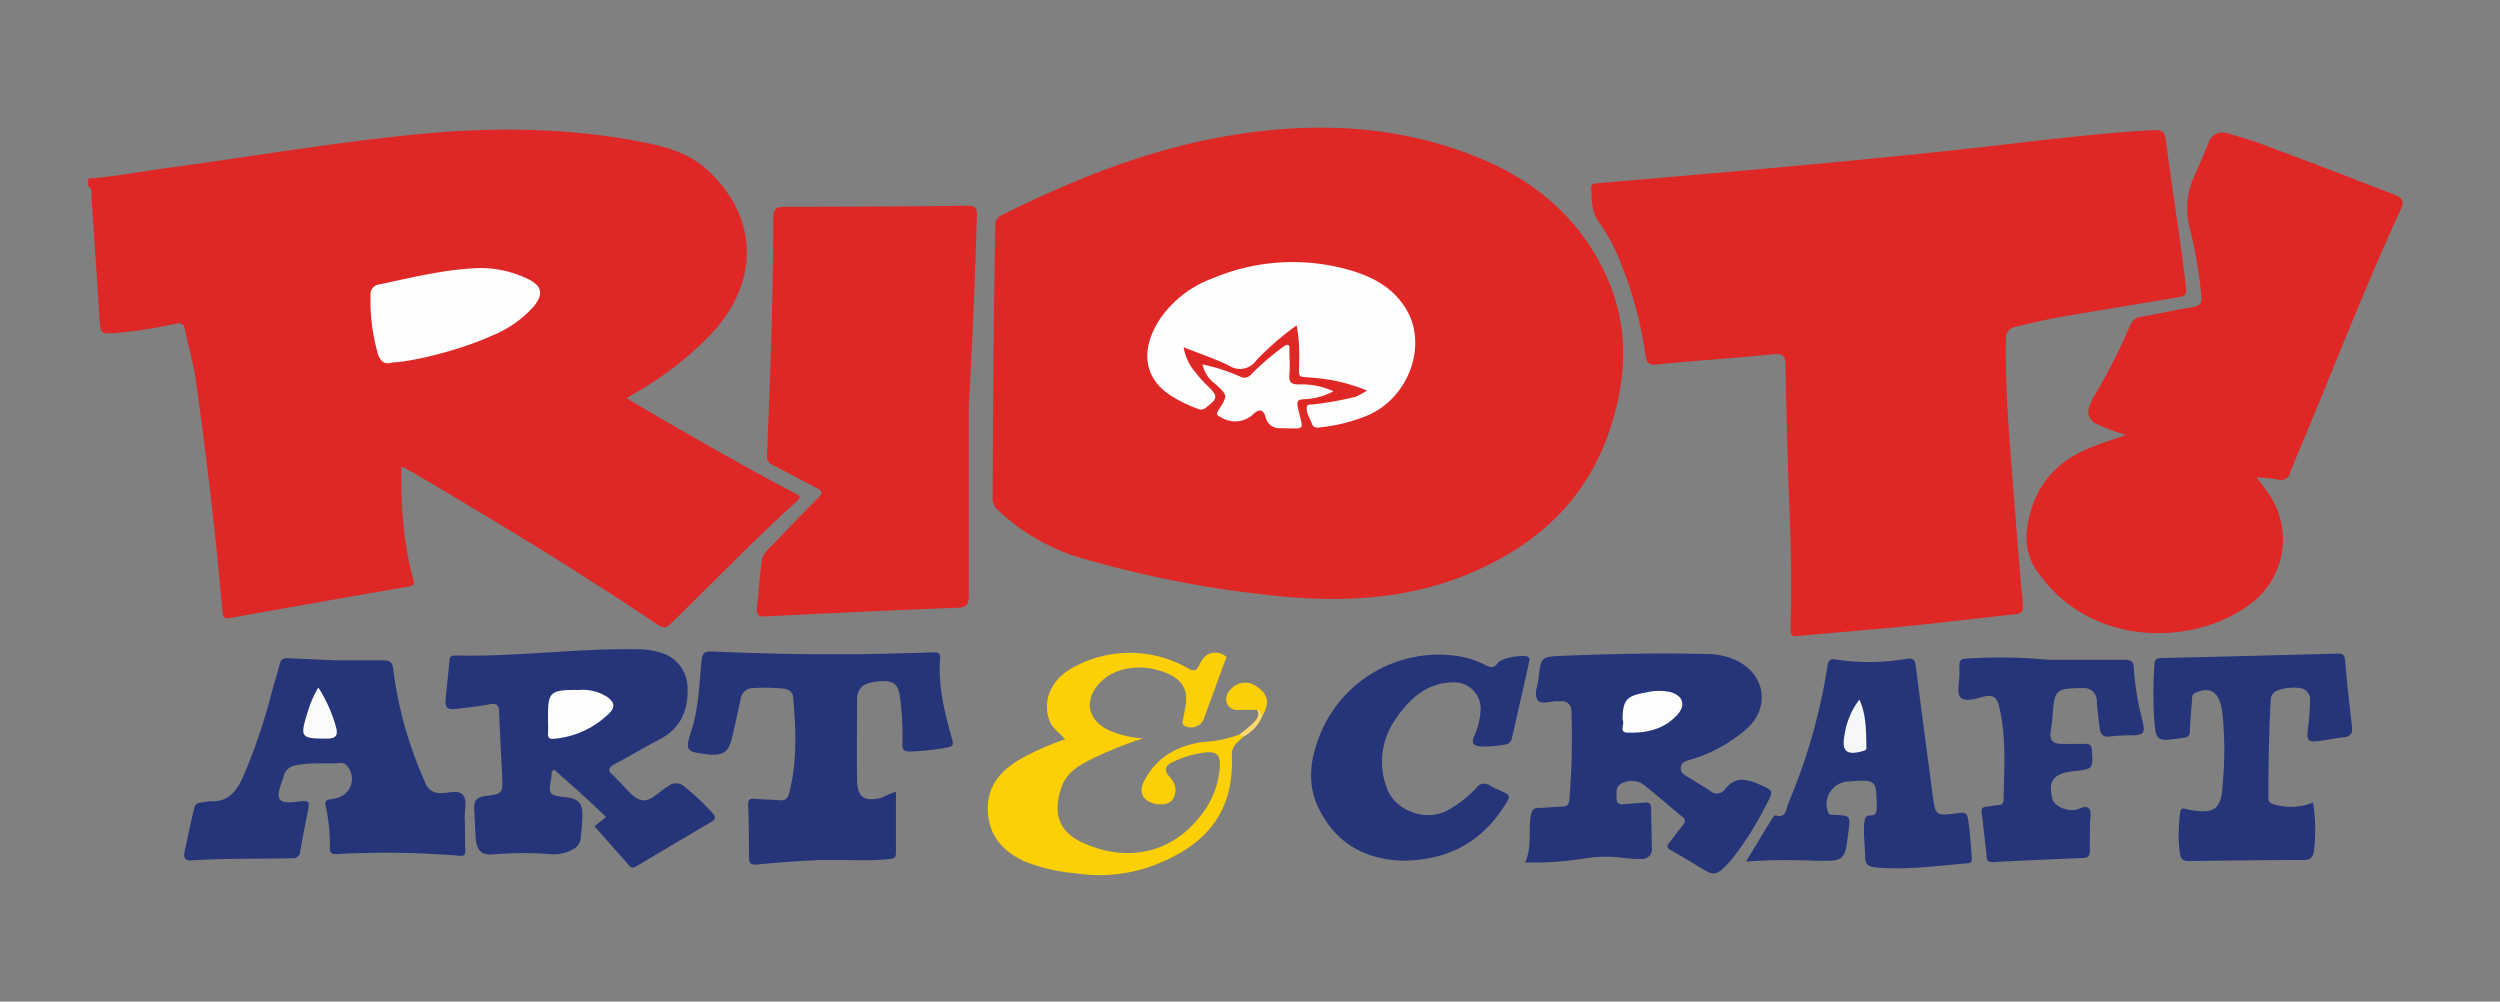
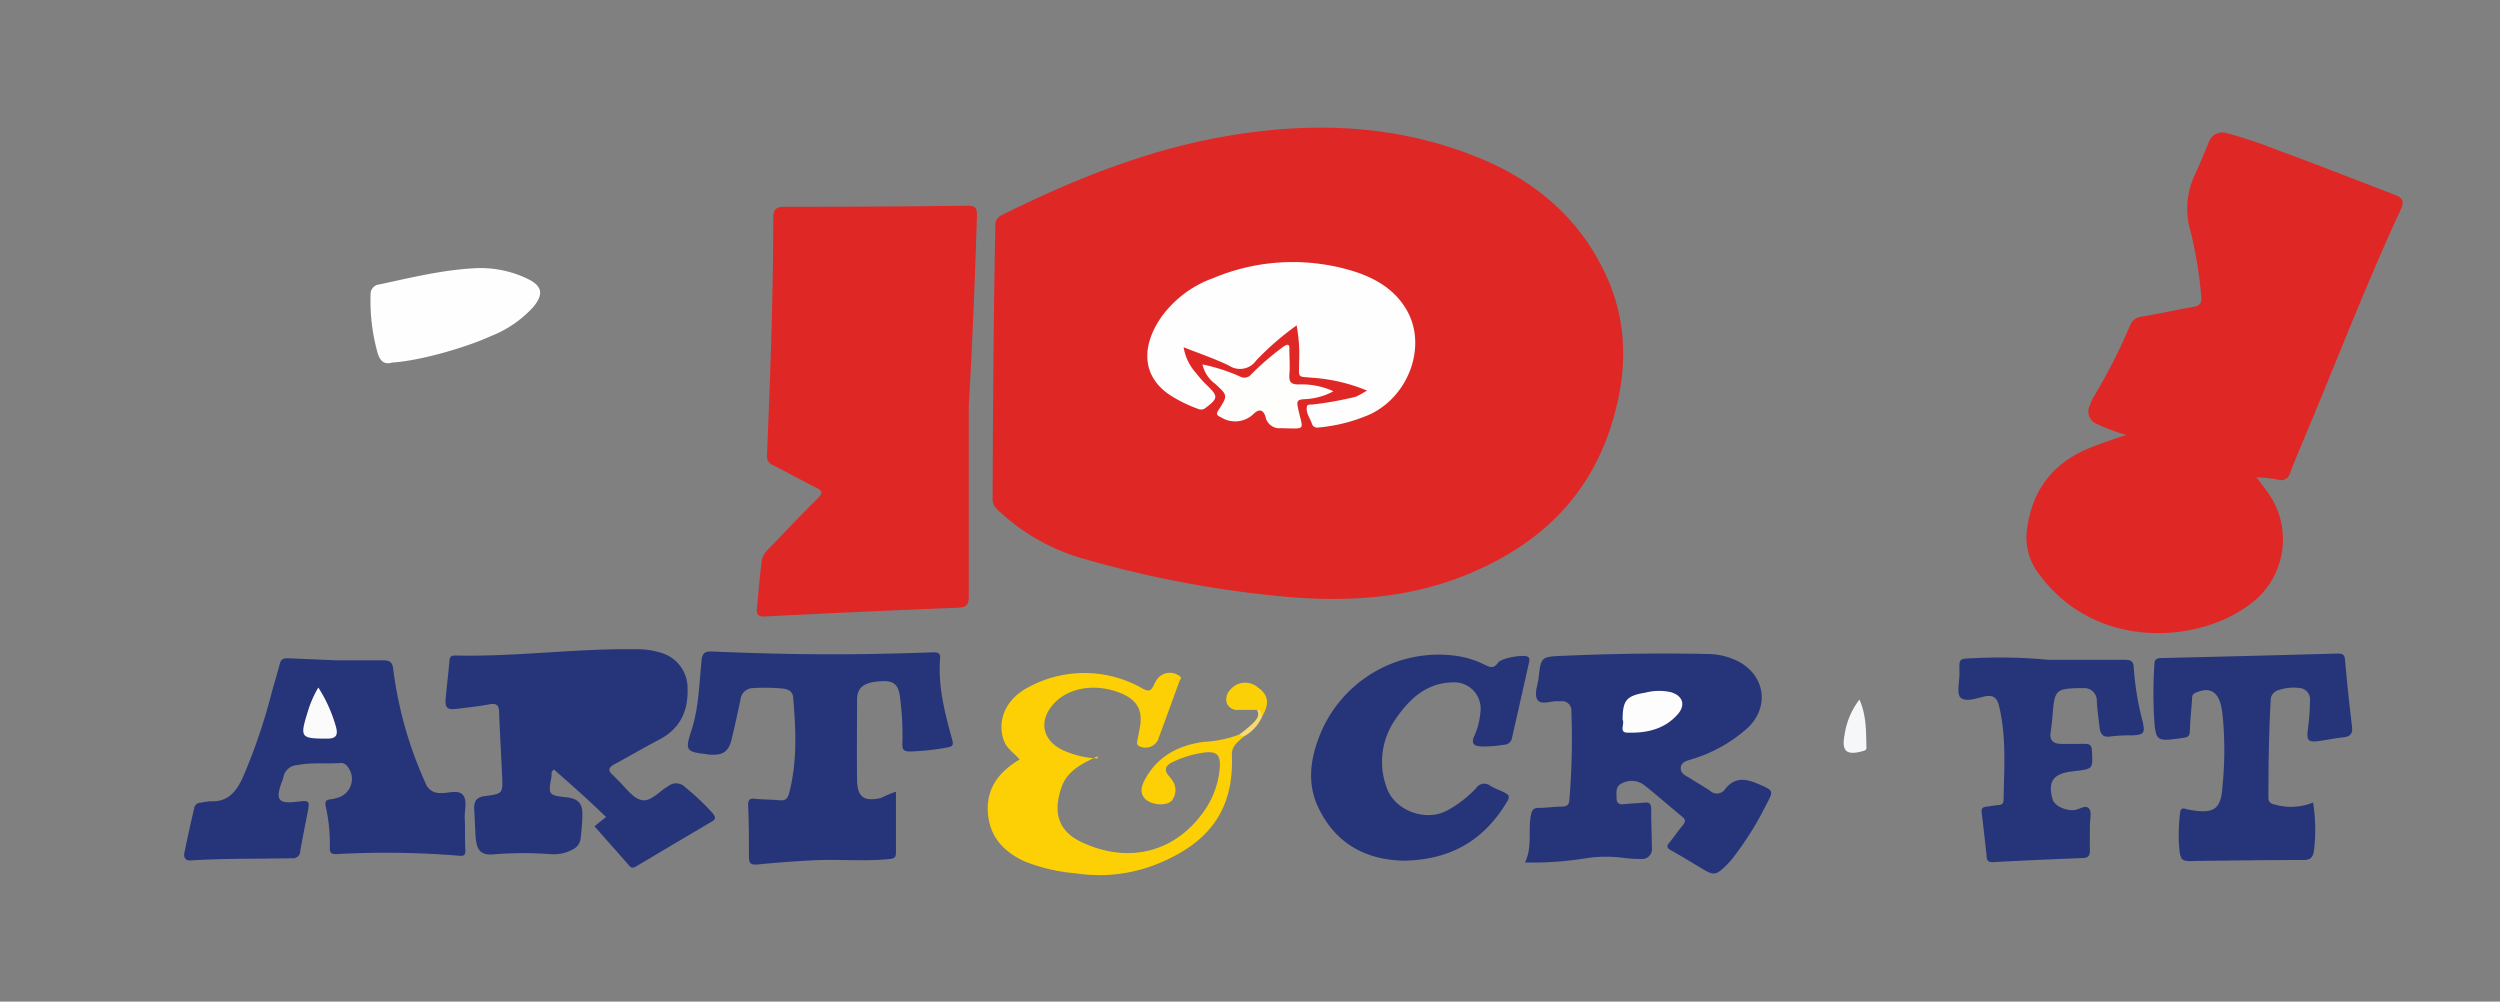
<svg xmlns="http://www.w3.org/2000/svg" id="Layer_1" data-name="Layer 1" viewBox="0 0 400 160.26">
  <rect x="0" y="0" width="400" height="160.26" fill="#808080" stroke="none" />
  <defs>
    <style>
      .cls-1 {
        fill: #de2726;
      }

      .cls-2 {
        fill: #df2726;
      }

      .cls-3 {
        fill: #26347a;
      }

      .cls-4 {
        fill: #263479;
      }

      .cls-5 {
        fill: #fcd005;
      }

      .cls-6 {
        fill: #fcd007;
      }

      .cls-7 {
        fill: #f9da6d;
      }

      .cls-8 {
        fill: #fefefe;
      }

      .cls-9 {
        fill: #fefefd;
      }

      .cls-10 {
        fill: #fdfdfd;
      }

      .cls-11 {
        fill: #fbfbfc;
      }

      .cls-12 {
        fill: #f6f7f9;
      }
    </style>
  </defs>
  <g>
-     <path class="cls-1" d="M14.11,28.56c4.16-.28,8.25-1.09,12.37-1.64C39.33,25.18,52.13,23,65,21.66c12.46-1.33,25-1.39,37.38,1,4,.75,7.86,1.77,10.93,4.65,7.87,7.38,8.26,17.33,1,25.56a52.55,52.55,0,0,1-13.07,10.23c-.26.15-.51.32-1,.6,2.18,1.29,4.22,2.53,6.29,3.71,6.88,3.94,13.73,7.91,20.76,11.56.78.4.89.61.18,1.25-6.92,6.24-13.38,13-20.05,19.47-.79.77-1.23.92-2.25.23-13.1-8.84-26.65-17-40.27-25-.13-.07-.29-.1-.69-.25,0,3,0,5.78.3,8.62a47.88,47.88,0,0,0,1.63,9.42c.25.83-.06,1-.85,1.16q-14.22,2.44-28.43,5c-1,.19-1.17-.11-1.26-1Q33.95,79.3,31.33,60.88c-.39-2.74-1.18-5.42-1.73-8.14-.19-.94-.62-1.1-1.51-.94a77.24,77.24,0,0,1-9.91,1.51c-2,.08-2.1,0-2.23-2-.44-6.62-.86-13.24-1.31-19.86,0-.58.14-1.27-.53-1.66Z" />
    <path class="cls-2" d="M159.26,36.27a1.71,1.71,0,0,1,1-1.84C171.36,28.91,182.79,24.27,195,22c13.9-2.56,27.68-2.29,41,3,9.5,3.75,16.92,9.94,21.14,19.44,3.31,7.44,3.21,15.08.91,22.79C254.47,79.47,246.18,87.27,234.55,92c-9.22,3.73-18.75,4.32-28.52,3.51a172.86,172.86,0,0,1-33.6-6.39,32.94,32.94,0,0,1-12.9-7.64,2.26,2.26,0,0,1-.71-1.92S158.9,51.9,159.26,36.27Z" />
-     <path class="cls-2" d="M286.17,77.84c-.14-5.45-.37-12.4-.49-19.35,0-1.5-.37-2-2-1.81-6.2.64-12.41,1-18.61,1.64-1.3.12-1.63-.33-1.79-1.48a62.12,62.12,0,0,0-3.84-14.43,28.53,28.53,0,0,0-3.57-6.81c-1.29-1.68-1.13-3.55-1.28-5.41-.06-.84.55-.83,1.14-.88l21.68-1.88c12.4-1.09,24.79-2.26,37.17-3.61,10-1.09,20-2.46,30.09-3,1.25-.06,1.7.29,1.86,1.52,1,8,2.36,15.88,3.25,23.86.11,1-.28,1.2-1.11,1.33Q339.81,49,331,50.48c-2.79.47-5.56,1.08-8.31,1.76a1.89,1.89,0,0,0-1.74,2.15c-.14,7.63.51,15.22,1.1,22.82.5,6.46,1,12.92,1.6,19.38.12,1.25-.2,1.59-1.35,1.71-5.68.6-11.34,1.3-17,1.87s-11.27,1-16.91,1.53c-1.93.17-1.93.16-1.88-1.67C286.66,93.13,286.56,86.23,286.17,77.84Z" />
    <path class="cls-2" d="M340.19,69.59a30.77,30.77,0,0,1-4.68-1.75,2.13,2.13,0,0,1-1.12-3,6.77,6.77,0,0,1,.55-1.26,92.48,92.48,0,0,0,5.88-11.52,2.18,2.18,0,0,1,1.81-1.39c2.79-.47,5.56-1.1,8.35-1.57,1-.18,1.33-.61,1.23-1.63a68.29,68.29,0,0,0-1.69-10.35,12.68,12.68,0,0,1,.53-8.87c.83-1.77,1.56-3.58,2.31-5.38a2.33,2.33,0,0,1,3.08-1.52A70.3,70.3,0,0,1,364.36,24c6.28,2.3,12.5,4.75,18.74,7.14,1.12.43,1.7.92,1.06,2.3-4.81,10.34-9,21-13.33,31.51-1.46,3.56-3,7.11-4.41,10.68a1.47,1.47,0,0,1-2,1.09,28.2,28.2,0,0,0-3.38-.35l1.58,2.12a12.84,12.84,0,0,1-2.79,18.31c-8.64,6.39-24.72,6.93-33.36-4.67a9.56,9.56,0,0,1-2.2-7c.75-6.82,4.37-11.37,10.78-13.73C336.64,70.77,338.24,70.26,340.19,69.59Z" />
    <path class="cls-2" d="M155,65c0,10.14,0,20.28,0,30.42,0,1.43-.43,1.76-1.81,1.82q-15.36.6-30.7,1.39c-1.11.06-1.5-.24-1.38-1.33.26-2.51.43-5,.76-7.52.17-1.22,1.15-2,2-2.88,2.33-2.41,4.62-4.85,7-7.19.89-.88.66-1.22-.31-1.7-2.3-1.15-4.55-2.4-6.84-3.56a1.52,1.52,0,0,1-1-1.65c.52-12.6,1-25.2,1-37.81,0-1.47.36-1.9,1.86-1.9q14.6,0,29.19-.17c1.22,0,1.56.28,1.54,1.52C156,44.63,155.59,54.81,155,65Z" />
    <path class="cls-3" d="M244,138c1.2-2.5.49-5,.92-7.46.16-.88.38-1.27,1.29-1.28,1.24,0,2.47-.2,3.7-.2.79,0,1.12-.31,1.18-1a118.67,118.67,0,0,0,.33-14.36,1.46,1.46,0,0,0-1.61-1.5,3.53,3.53,0,0,1-.46,0c-1.15-.11-2.75.67-3.34-.21s0-2.27.16-3.44c.38-3.48.39-3.47,3.92-3.62,7.67-.33,15.34-.46,23-.29a11.14,11.14,0,0,1,4.92,1.12c4.35,2.22,5.2,7.22,1.68,10.65a23.48,23.48,0,0,1-8.63,4.95c-.86.31-2.05.41-2.14,1.46s1,1.36,1.7,1.83c1,.66,2,1.2,3,1.88a1.58,1.58,0,0,0,2.41-.28c1.56-2,3.35-1.66,5.35-.79,2.41,1.06,2.44,1,1.19,3.35a51.2,51.2,0,0,1-5.22,8.35,12.44,12.44,0,0,1-1,1.15c-1.86,1.83-2.08,1.85-4.31.5-1.54-.93-3.08-1.87-4.65-2.74-.66-.36-.81-.64-.29-1.26.73-.86,1.34-1.82,2.08-2.68.49-.58.59-1-.07-1.49-2-1.65-4-3.4-6-5a3.34,3.34,0,0,0-3.66-.28c-1,.46-.8,1.45-.8,2.31s.38,1.08,1.18,1c1.07-.12,2.15-.15,3.23-.25.74-.08,1.13.07,1.13,1,0,2.06.08,4.12.11,6.18a1.59,1.59,0,0,1-1.78,1.83,20.17,20.17,0,0,1-2.46-.13,21.24,21.24,0,0,0-6.61.07A54.05,54.05,0,0,1,244,138Z" />
    <path class="cls-3" d="M95.12,132.21l1.85-1.5c-1.25-1.18-2.43-2.31-3.64-3.41-1.55-1.41-3.13-2.78-4.68-4.17-.55.31-.36.8-.42,1.15-.52,2.94-.5,2.94,2.47,3.3,1.77.21,2.5.94,2.48,2.69,0,1.28-.14,2.57-.27,3.84a2.26,2.26,0,0,1-1.28,1.81,6.36,6.36,0,0,1-3.42.75,59.29,59.29,0,0,0-8.94,0c-2.3.26-3-.49-3.18-2.85-.08-1.44-.13-2.88-.22-4.32s.5-2,1.83-2.14c2.75-.38,2.76-.43,2.64-3.15-.15-3.39-.35-6.78-.48-10.18,0-1.09-.31-1.58-1.55-1.34-1.71.33-3.46.5-5.19.72-1.55.2-1.94-.13-1.81-1.62.17-2,.42-4,.6-6,0-.64.25-.92.93-.91,9.64.23,19.22-1.14,28.85-1a12.65,12.65,0,0,1,4.4.67,5.87,5.87,0,0,1,3.92,5.56c.12,3.67-1.18,6.49-4.56,8.24-2.41,1.26-4.76,2.65-7.16,3.94-.9.49-1.1,1-.24,1.71.23.2.43.45.65.66,1.29,1.18,2.43,3,3.92,3.35s2.86-1.41,4.3-2.23a2,2,0,0,1,2.71.18,38.67,38.67,0,0,1,4.37,4.12c.5.62.6,1-.18,1.41q-6,3.54-12.07,7.15c-.75.46-1-.07-1.37-.48Z" />
    <path class="cls-4" d="M53.73,105.65c2.35,0,5.05,0,7.57,0,1.11,0,1.48.31,1.62,1.43a63.24,63.24,0,0,0,5.14,18.17,2.42,2.42,0,0,0,2.44,1.64c1.21.06,2.78-.59,3.55.29s.25,2.47.31,3.74c.08,1.7,0,3.4.1,5.09,0,.74-.14,1-.94.91a144.63,144.63,0,0,0-19.75-.26c-.77,0-1-.22-1-.95a27.66,27.66,0,0,0-.66-6.73c-.14-.61,0-1,.67-1.07a8,8,0,0,0,1.06-.22,3.14,3.14,0,0,0,1.8-5,1.28,1.28,0,0,0-1.17-.61c-2.31.17-4.62-.13-6.93.34a2.35,2.35,0,0,0-2.21,2,8.29,8.29,0,0,1-.31.87c-.95,2.7-.45,3.33,2.4,3,2.19-.25,2.18-.26,1.74,2-.39,2-.79,3.92-1.12,5.9a1.15,1.15,0,0,1-1.32,1.13c-5.4.11-10.81,0-16.2.35-.92.06-1.19-.56-1-1.32.49-2.36,1-4.72,1.56-7.07a1,1,0,0,1,1-.84,12.21,12.21,0,0,1,1.67-.24c2.78.13,4.07-1.59,5.11-3.83a92.51,92.51,0,0,0,4.69-13.85c.4-1.43.84-2.85,1.21-4.3.19-.72.55-.92,1.32-.9" />
    <path class="cls-4" d="M143.35,126.67c0,3.39,0,6.58,0,9.77,0,.75-.28.92-1,1-4.06.42-8.13,0-12.19.21-3,.14-6,.38-8.92.66-1,.1-1.41-.09-1.41-1.16,0-2.78,0-5.56-.13-8.33,0-1,.38-1.12,1.2-1,1.28.11,2.57.11,3.85.22.88.08,1.26-.22,1.5-1.1,1.34-5.07,1.09-10.2.66-15.33-.08-.94-.7-1.31-1.55-1.43a30.07,30.07,0,0,0-4.93-.08,2,2,0,0,0-1.95,1.85q-.67,3.17-1.42,6.32c-.47,1.94-1.33,2.57-3.28,2.48-.21,0-.41,0-.62-.07-3.38-.38-3.58-.58-2.55-3.75,1.2-3.67,1.26-7.49,1.64-11.27.12-1.27.63-1.46,1.72-1.42,9.06.39,18.11.57,27.17.36,2.73-.06,5.46-.12,8.18-.23.75,0,1.15.07,1.09,1-.34,4.44.75,8.68,1.92,12.9.24.85.19,1.16-.75,1.32a38.66,38.66,0,0,1-6,.65c-1,0-1.23-.33-1.2-1.25a46.55,46.55,0,0,0-.39-7.55c-.27-2-1.07-2.59-3.17-2.44-2.66.19-3.68,1-3.69,3,0,4.22-.06,8.44,0,12.66,0,2.87,1.07,3.66,3.88,3C141.71,127.3,142.37,127,143.35,126.67Z" />
-     <path class="cls-3" d="M279.36,137.86c1.44-2.38,2.84-4.7,4.25-7,.1-.17.32-.43.41-.4,1.88.54,1.73-1.12,2.14-2a92.35,92.35,0,0,0,6.23-21.87c.17-.94.37-1.25,1.46-1.05a35.49,35.49,0,0,0,11.22-.13c1.06-.14,1.32.16,1.45,1.13.88,7,1.83,14,2.75,21,.37,2.86.57,3,3.4,2.64,2-.27,2.09-.28,2.34,1.72.22,1.73.33,3.48.47,5.22,0,.44.12.92-.61,1-4.92.4-9.82,1.13-14.78.66-1.08-.1-1.69-.44-1.68-1.68,0-1.79-.29-3.58-.13-5.39.06-.68.17-1.25,1-1.24s1-.49,1-1.29c-.05-4.46-.05-4.47-4.55-4.14a3.62,3.62,0,0,0-3.27,4.82c.19.68.68.49,1.11.52,2.5.13,2.5.13,2.19,2.63-.59,4.8-.59,4.77-5.33,4.71C286.78,137.56,283.1,137.57,279.36,137.86Z" />
    <path class="cls-4" d="M370.09,128.4a27.61,27.61,0,0,1,.13,7.8c-.16,1-.58,1.41-1.71,1.4-5.46,0-10.92.08-16.38.14-.15,0-.31,0-.46,0-2.82.12-2.8.12-3.05-2.77a29.36,29.36,0,0,1,.18-4.78c.05-.66.25-1,.94-.75a7.94,7.94,0,0,0,1.06.21c3.54.55,4.58-.3,4.8-3.85a58,58,0,0,0,0-11.56c-.07-.46-.13-.92-.24-1.37-.56-2.32-1.94-3-4.13-2-.56.25-.48.72-.51,1.17-.12,1.64-.3,3.28-.34,4.92,0,.82-.35,1-1.09,1.1-4.4.62-4.39.64-4.66-3.68a71.71,71.71,0,0,1,.07-8c0-.77.25-1.07,1.06-1.09q14.13-.33,28.26-.72c.86,0,1.12.2,1.19,1.07q.47,5.31,1.11,10.59c.15,1.22-.31,1.64-1.45,1.75s-2.44.39-3.66.56c-1.93.28-2.2,0-1.93-2a39.34,39.34,0,0,0,.32-4.46,1.81,1.81,0,0,0-1.7-2,7.4,7.4,0,0,0-3.34.34,1.66,1.66,0,0,0-1.25,1.59c-.29,5.2-.36,10.4-.37,15.6,0,.73.39,1,1,1.11A9.29,9.29,0,0,0,370.09,128.4Z" />
    <path class="cls-3" d="M224.57,137.71c-5.85-.14-10.74-2.55-13.58-8.38-1.8-3.69-1.41-7.44-.06-11.09a20.51,20.51,0,0,1,21.81-13.34,14.9,14.9,0,0,1,5,1.55c.86.43,1.38.4,1.93-.4s4-1.33,4.72-1c.44.22.31.62.24,1q-1.34,6-2.71,12a1.27,1.27,0,0,1-1.25,1.1,18.9,18.9,0,0,1-3.68.28c-1.06-.06-1.67-.38-1.12-1.64a11.64,11.64,0,0,0,1-3.85,4.22,4.22,0,0,0-4.45-4.76c-4.26.09-7,2.72-9.21,6a11.81,11.81,0,0,0-1.36,10.78c1.23,3.73,6.25,5.6,9.71,3.71a18.26,18.26,0,0,0,4.62-3.57,1.55,1.55,0,0,1,2.27-.37,9.38,9.38,0,0,0,1.39.67c1.94.88,1.95.88.75,2.72C236.94,134.74,231.73,137.6,224.57,137.71Z" />
-     <path class="cls-5" d="M198.94,117.88c-.83.84-1.9,1.42-1.84,2.94C197.47,130,193,135.1,185,138.3a24.86,24.86,0,0,1-12.88,1.43,28.24,28.24,0,0,1-8.21-1.92c-3.31-1.53-5.54-3.9-5.84-7.67-.32-4,1.77-6.66,5.07-8.62a42.42,42.42,0,0,1,7.28-3.23c-.9-1.06-2.08-1.76-2.54-3.08-1.14-3.29.42-6.68,4-8.51a18.73,18.73,0,0,1,18.29.28c.9.48,1.26.3,1.65-.45a9.16,9.16,0,0,1,.43-.82,2.54,2.54,0,0,1,3.76-.77c.39.27.16.48,0,.77-1.16,3.17-2.31,6.36-3.49,9.53a2.24,2.24,0,0,1-3,.9c-.41-.25-.33-.58-.25-.94.12-.55.2-1.11.32-1.67.64-3-.24-4.72-3-5.86-4-1.63-8.36-.92-10.74,1.73s-1.88,5.75,1.45,7.38a15.1,15.1,0,0,0,5.61,1.35A64.25,64.25,0,0,0,175.6,121c-2.36,1.14-4.83,2.24-5.77,5-1.43,4.16-.42,7.07,3.36,8.81,7.18,3.3,14.41,1.72,19.09-4.53a13.87,13.87,0,0,0,2.9-7.68c.08-1.86-.56-2.42-2.44-2.2a17,17,0,0,0-5.14,1.54c-1.12.52-1.44,1.28-.52,2.29a5.85,5.85,0,0,1,.38.49,2.68,2.68,0,0,1,0,3.41c-.77.77-2.76.75-3.91-.05s-1.07-2-.48-3.13c2-3.86,5.33-5.67,9.5-6.25a18.62,18.62,0,0,0,5.7-1.17C198.63,117.41,199,117.33,198.94,117.88Z" />
+     <path class="cls-5" d="M198.94,117.88c-.83.84-1.9,1.42-1.84,2.94C197.47,130,193,135.1,185,138.3a24.86,24.86,0,0,1-12.88,1.43,28.24,28.24,0,0,1-8.21-1.92c-3.31-1.53-5.54-3.9-5.84-7.67-.32-4,1.77-6.66,5.07-8.62c-.9-1.06-2.08-1.76-2.54-3.08-1.14-3.29.42-6.68,4-8.51a18.73,18.73,0,0,1,18.29.28c.9.48,1.26.3,1.65-.45a9.16,9.16,0,0,1,.43-.82,2.54,2.54,0,0,1,3.76-.77c.39.27.16.48,0,.77-1.16,3.17-2.31,6.36-3.49,9.53a2.24,2.24,0,0,1-3,.9c-.41-.25-.33-.58-.25-.94.12-.55.2-1.11.32-1.67.64-3-.24-4.72-3-5.86-4-1.63-8.36-.92-10.74,1.73s-1.88,5.75,1.45,7.38a15.1,15.1,0,0,0,5.61,1.35A64.25,64.25,0,0,0,175.6,121c-2.36,1.14-4.83,2.24-5.77,5-1.43,4.16-.42,7.07,3.36,8.81,7.18,3.3,14.41,1.72,19.09-4.53a13.87,13.87,0,0,0,2.9-7.68c.08-1.86-.56-2.42-2.44-2.2a17,17,0,0,0-5.14,1.54c-1.12.52-1.44,1.28-.52,2.29a5.85,5.85,0,0,1,.38.49,2.68,2.68,0,0,1,0,3.41c-.77.77-2.76.75-3.91-.05s-1.07-2-.48-3.13c2-3.86,5.33-5.67,9.5-6.25a18.62,18.62,0,0,0,5.7-1.17C198.63,117.41,199,117.33,198.94,117.88Z" />
    <path class="cls-3" d="M327.75,105.57c4.07,0,8.13,0,12.2,0,1.08,0,1.42.28,1.46,1.35a45.54,45.54,0,0,0,1.41,8.51c.43,1.88.21,2.15-1.73,2.23a25.26,25.26,0,0,0-3.38.17c-1.29.22-1.67-.43-1.79-1.49-.15-1.38-.36-2.75-.43-4.14a2,2,0,0,0-2.13-2.1l-.77,0c-3.59.09-3.86.36-4.15,4-.08,1-.18,2-.34,3.07-.2,1.29.43,1.82,1.62,1.85s2.57,0,3.86,0c.75,0,1.06.18,1.12,1,.18,3,.22,3-2.7,3.35l-.62.08c-2.91.37-3.77,1.68-2.95,4.48.3,1,2,1.77,3.34,1.69.87,0,1.9-1,2.51-.2.42.56.1,1.69.11,2.56,0,1.34-.05,2.68,0,4,0,.92-.25,1.28-1.19,1.31q-7.17.27-14.34.65c-.83,0-1-.34-1-1-.26-2.35-.52-4.7-.8-7-.07-.64.24-.82.78-.87s1.22-.22,1.83-.25.89-.25.9-.81c.09-5,.47-10-.69-14.91-.33-1.41-.87-2-2.4-1.66-1.27.3-3,.93-3.8.16-.64-.64-.18-2.43-.17-3.71,0-2.66-.29-2.47,2.51-2.59A80.67,80.67,0,0,1,327.75,105.57Z" />
    <path class="cls-6" d="M201.09,113.58c-1,0-2,0-2.93,0a1.77,1.77,0,0,1-1.87-1.07,2.2,2.2,0,0,1,.54-2.14,3.1,3.1,0,0,1,4.42-.39c1.67,1.17,1.9,2.51.77,4.52C201.34,114.56,201.69,113.57,201.09,113.58Z" />
    <path class="cls-7" d="M201.09,113.58c.73-.14.5.71.93.89a6.66,6.66,0,0,1-3.08,3.41l-.65-.36a20.35,20.35,0,0,0,2.3-1.92C201.05,115.09,201.65,114.42,201.09,113.58Z" />
    <path class="cls-8" d="M62.77,58c-1.46.46-2.12-.44-2.48-2a31,31,0,0,1-1-8.85,1.54,1.54,0,0,1,1.41-1.64c4.93-1.06,9.82-2.26,14.87-2.57a17.36,17.36,0,0,1,8.84,1.67c2.35,1.13,2.61,2.45.94,4.48a18.08,18.08,0,0,1-6.79,4.68C74.2,55.76,66.8,57.78,62.77,58Z" />
    <path class="cls-8" d="M218.72,62.49A27.9,27.9,0,0,0,210,60.44c-2.5-.23-2.13.13-2.15-2.38a25.52,25.52,0,0,0-.39-6A46.16,46.16,0,0,0,201,57.66a3.16,3.16,0,0,1-4.35.84c-2.28-1.11-4.71-1.92-7.27-2.94a8,8,0,0,0,2,4.14,16.48,16.48,0,0,0,1.86,2.06c1.66,1.64,1.64,2-.28,3.45a1.15,1.15,0,0,1-1.27.21,22,22,0,0,1-4.56-2.25c-4.71-3.21-4.32-8.13-1.32-12.44a17.53,17.53,0,0,1,8.27-6.22,32.89,32.89,0,0,1,22.65-1.06c3.51,1.13,6.59,3,8.44,6.33,3.13,5.69.22,13.62-6,16.53a26.66,26.66,0,0,1-7.88,2.06c-.58.08-1.14.13-1.39-.59-.31-.91-1-1.74-.79-2.75.06-.38.6-.27,1-.32a57.14,57.14,0,0,0,6.82-1.23A19,19,0,0,0,218.72,62.49Z" />
    <path class="cls-9" d="M192.4,58.31a29.12,29.12,0,0,1,6,1.93,1.4,1.4,0,0,0,1.77-.32,43.16,43.16,0,0,1,5.13-4.42c.81-.56,1.05-.43,1,.52,0,1.29.12,2.58,0,3.86-.07,1.13.14,1.63,1.45,1.63a12.21,12.21,0,0,1,5.6,1.09,10.55,10.55,0,0,1-4.68,1.27c-.94.07-1.27.2-1,1.36.78,3.74,1.53,3.36-2.72,3.28a2.26,2.26,0,0,1-2.46-1.8c-.31-1.08-.95-1.39-1.88-.52a4.24,4.24,0,0,1-5.23.59c-.64-.31-.89-.46-.41-1.19,1.51-2.32,1.47-2.34-.57-4.2A5.23,5.23,0,0,1,192.4,58.31Z" />
    <path class="cls-10" d="M259.62,115.17c0-3.13.61-3.85,3.65-4.35a8.83,8.83,0,0,1,4-.09c2,.56,2.49,2.08,1.13,3.6-2.15,2.41-5.07,3-8.1,2.89C259,117.16,260,115.76,259.62,115.17Z" />
-     <path class="cls-10" d="M87.68,114.88c0-4.06.15-4.56,4.93-4.48a7.17,7.17,0,0,1,4.67,1.2c1,.78,1.16,1.52.29,2.43a14.31,14.31,0,0,1-9,4.18c-.66.07-.93-.19-.89-.87S87.68,115.7,87.68,114.88Z" />
    <path class="cls-11" d="M50.93,110a23.16,23.16,0,0,1,2.84,6.35c.28,1.12.15,1.81-1.34,1.83-4.29,0-4.49-.13-3.23-4.17A17.41,17.41,0,0,1,50.93,110Z" />
    <path class="cls-12" d="M297.51,111.93c1.13,2.52,1.05,5.12,1.12,7.7,0,.4-.28.46-.6.55-2.61.73-3.39,0-2.91-2.55A12.21,12.21,0,0,1,297.51,111.93Z" />
  </g>
</svg>